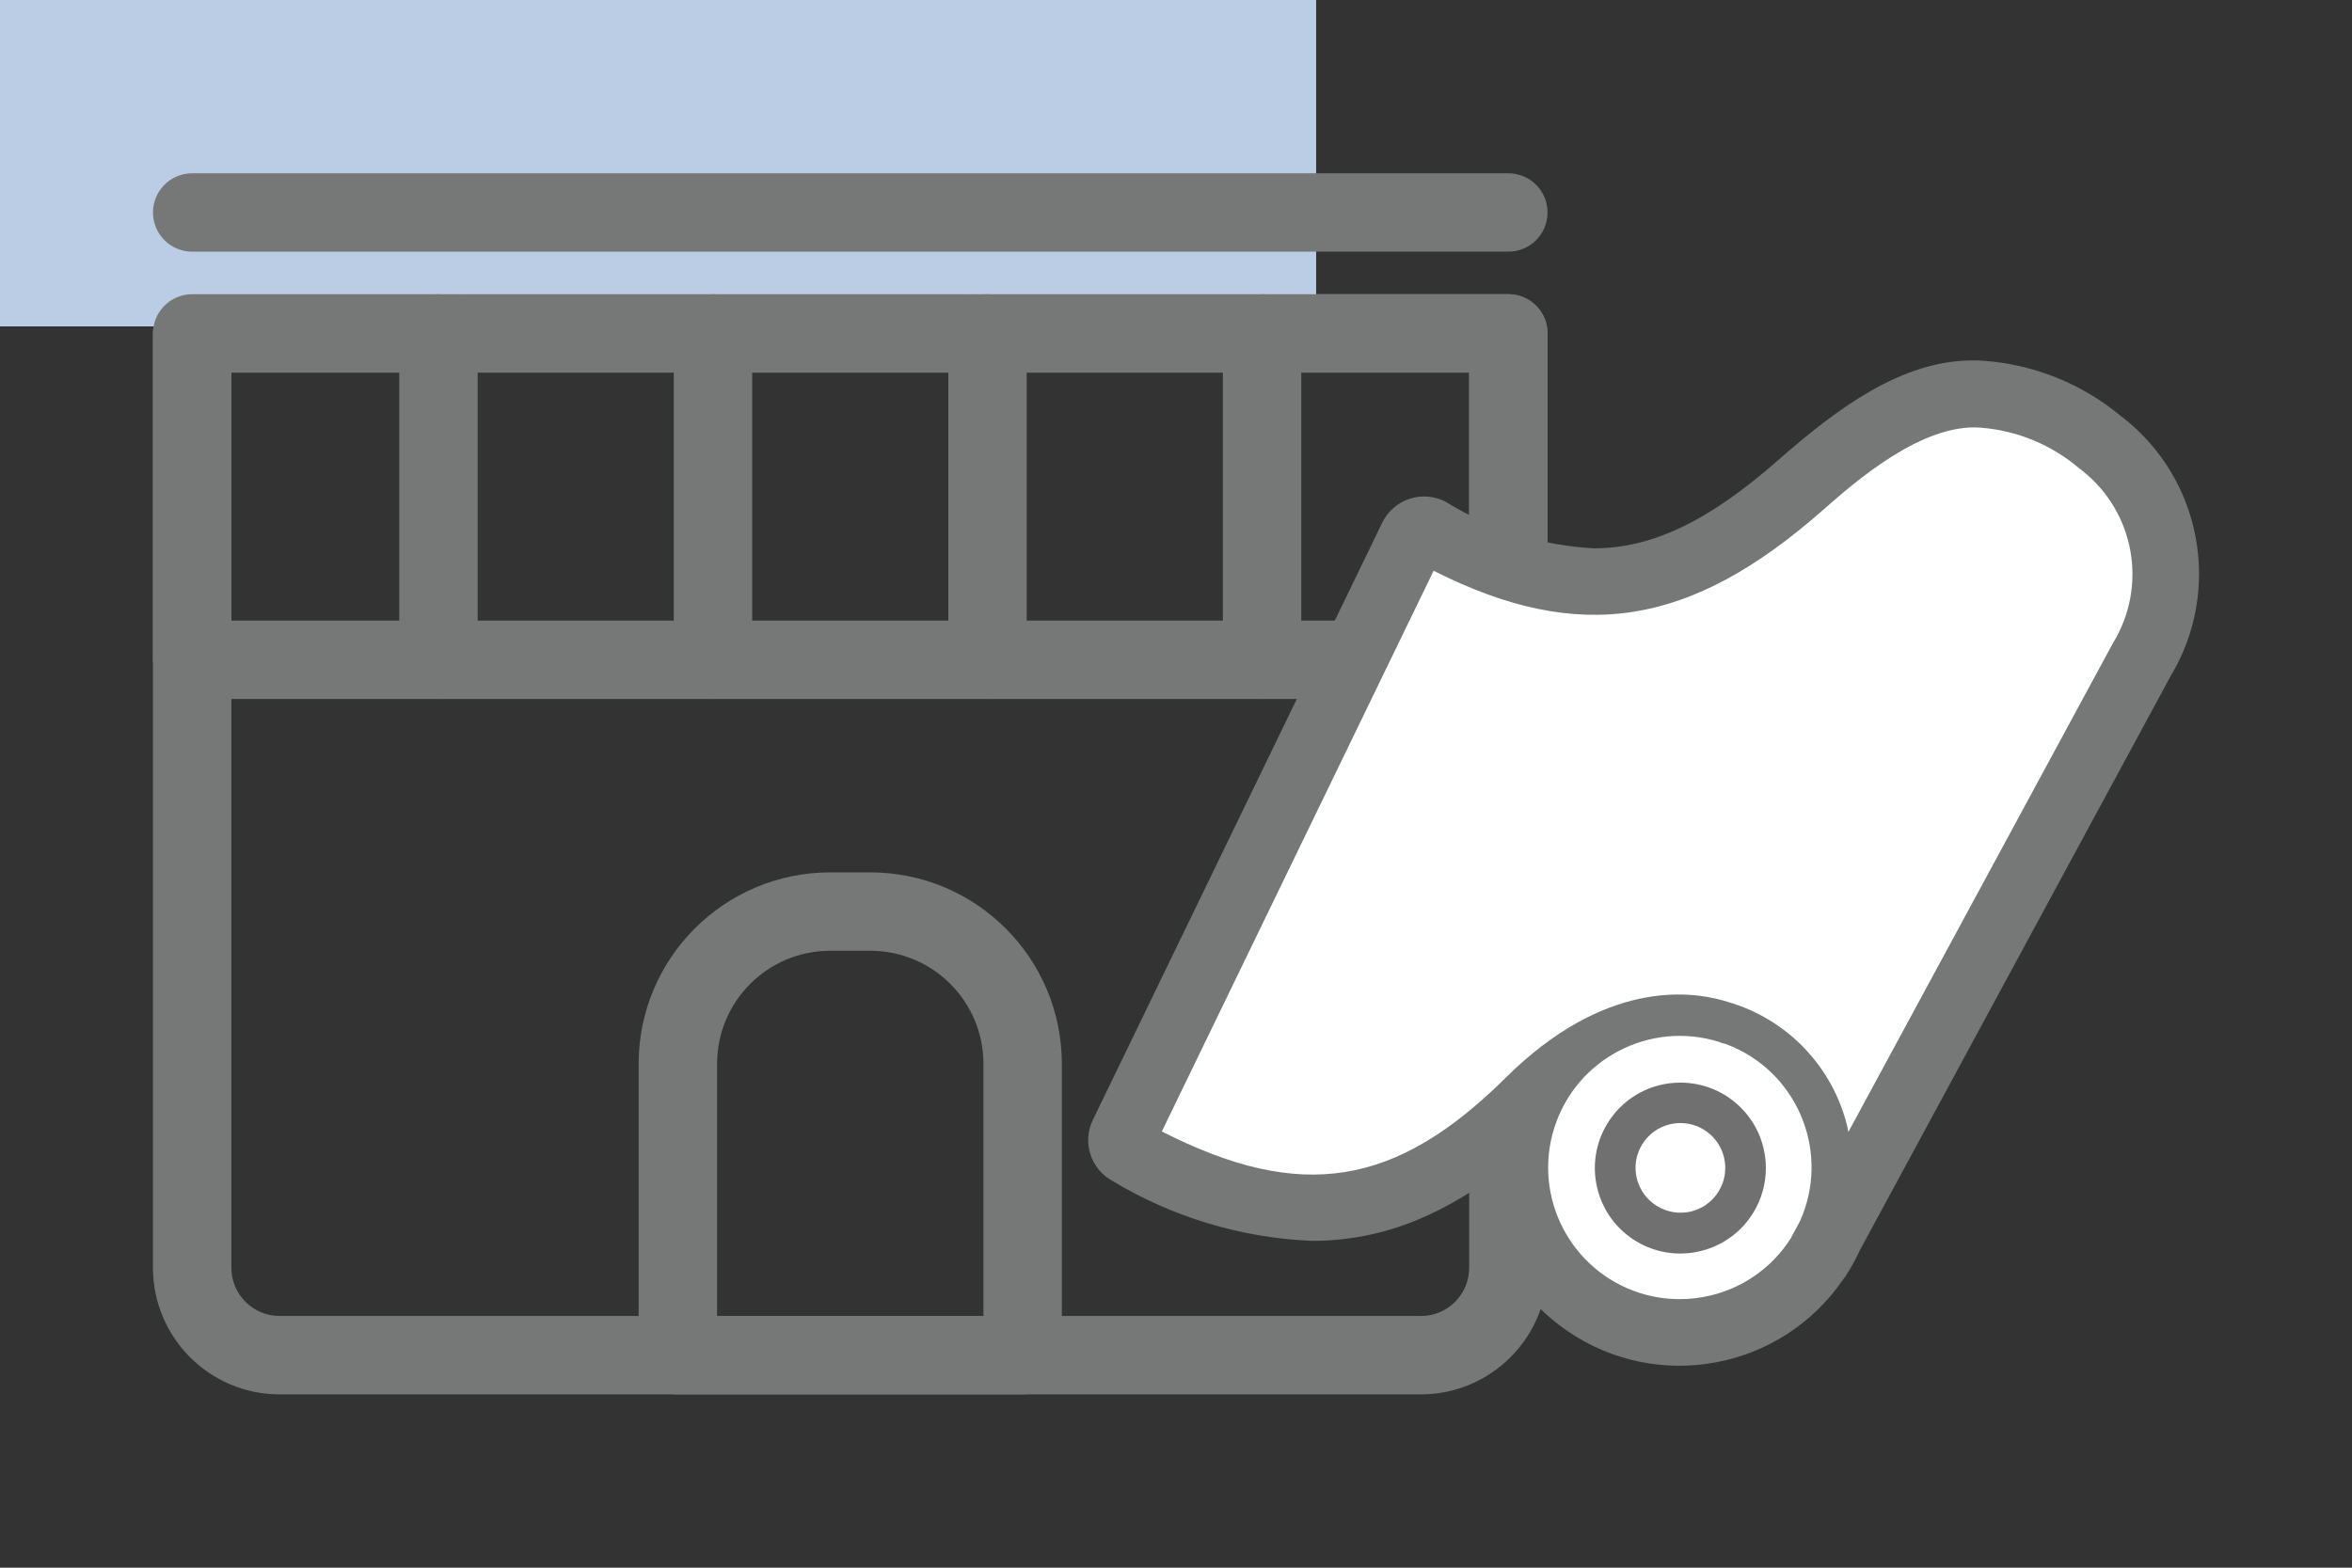
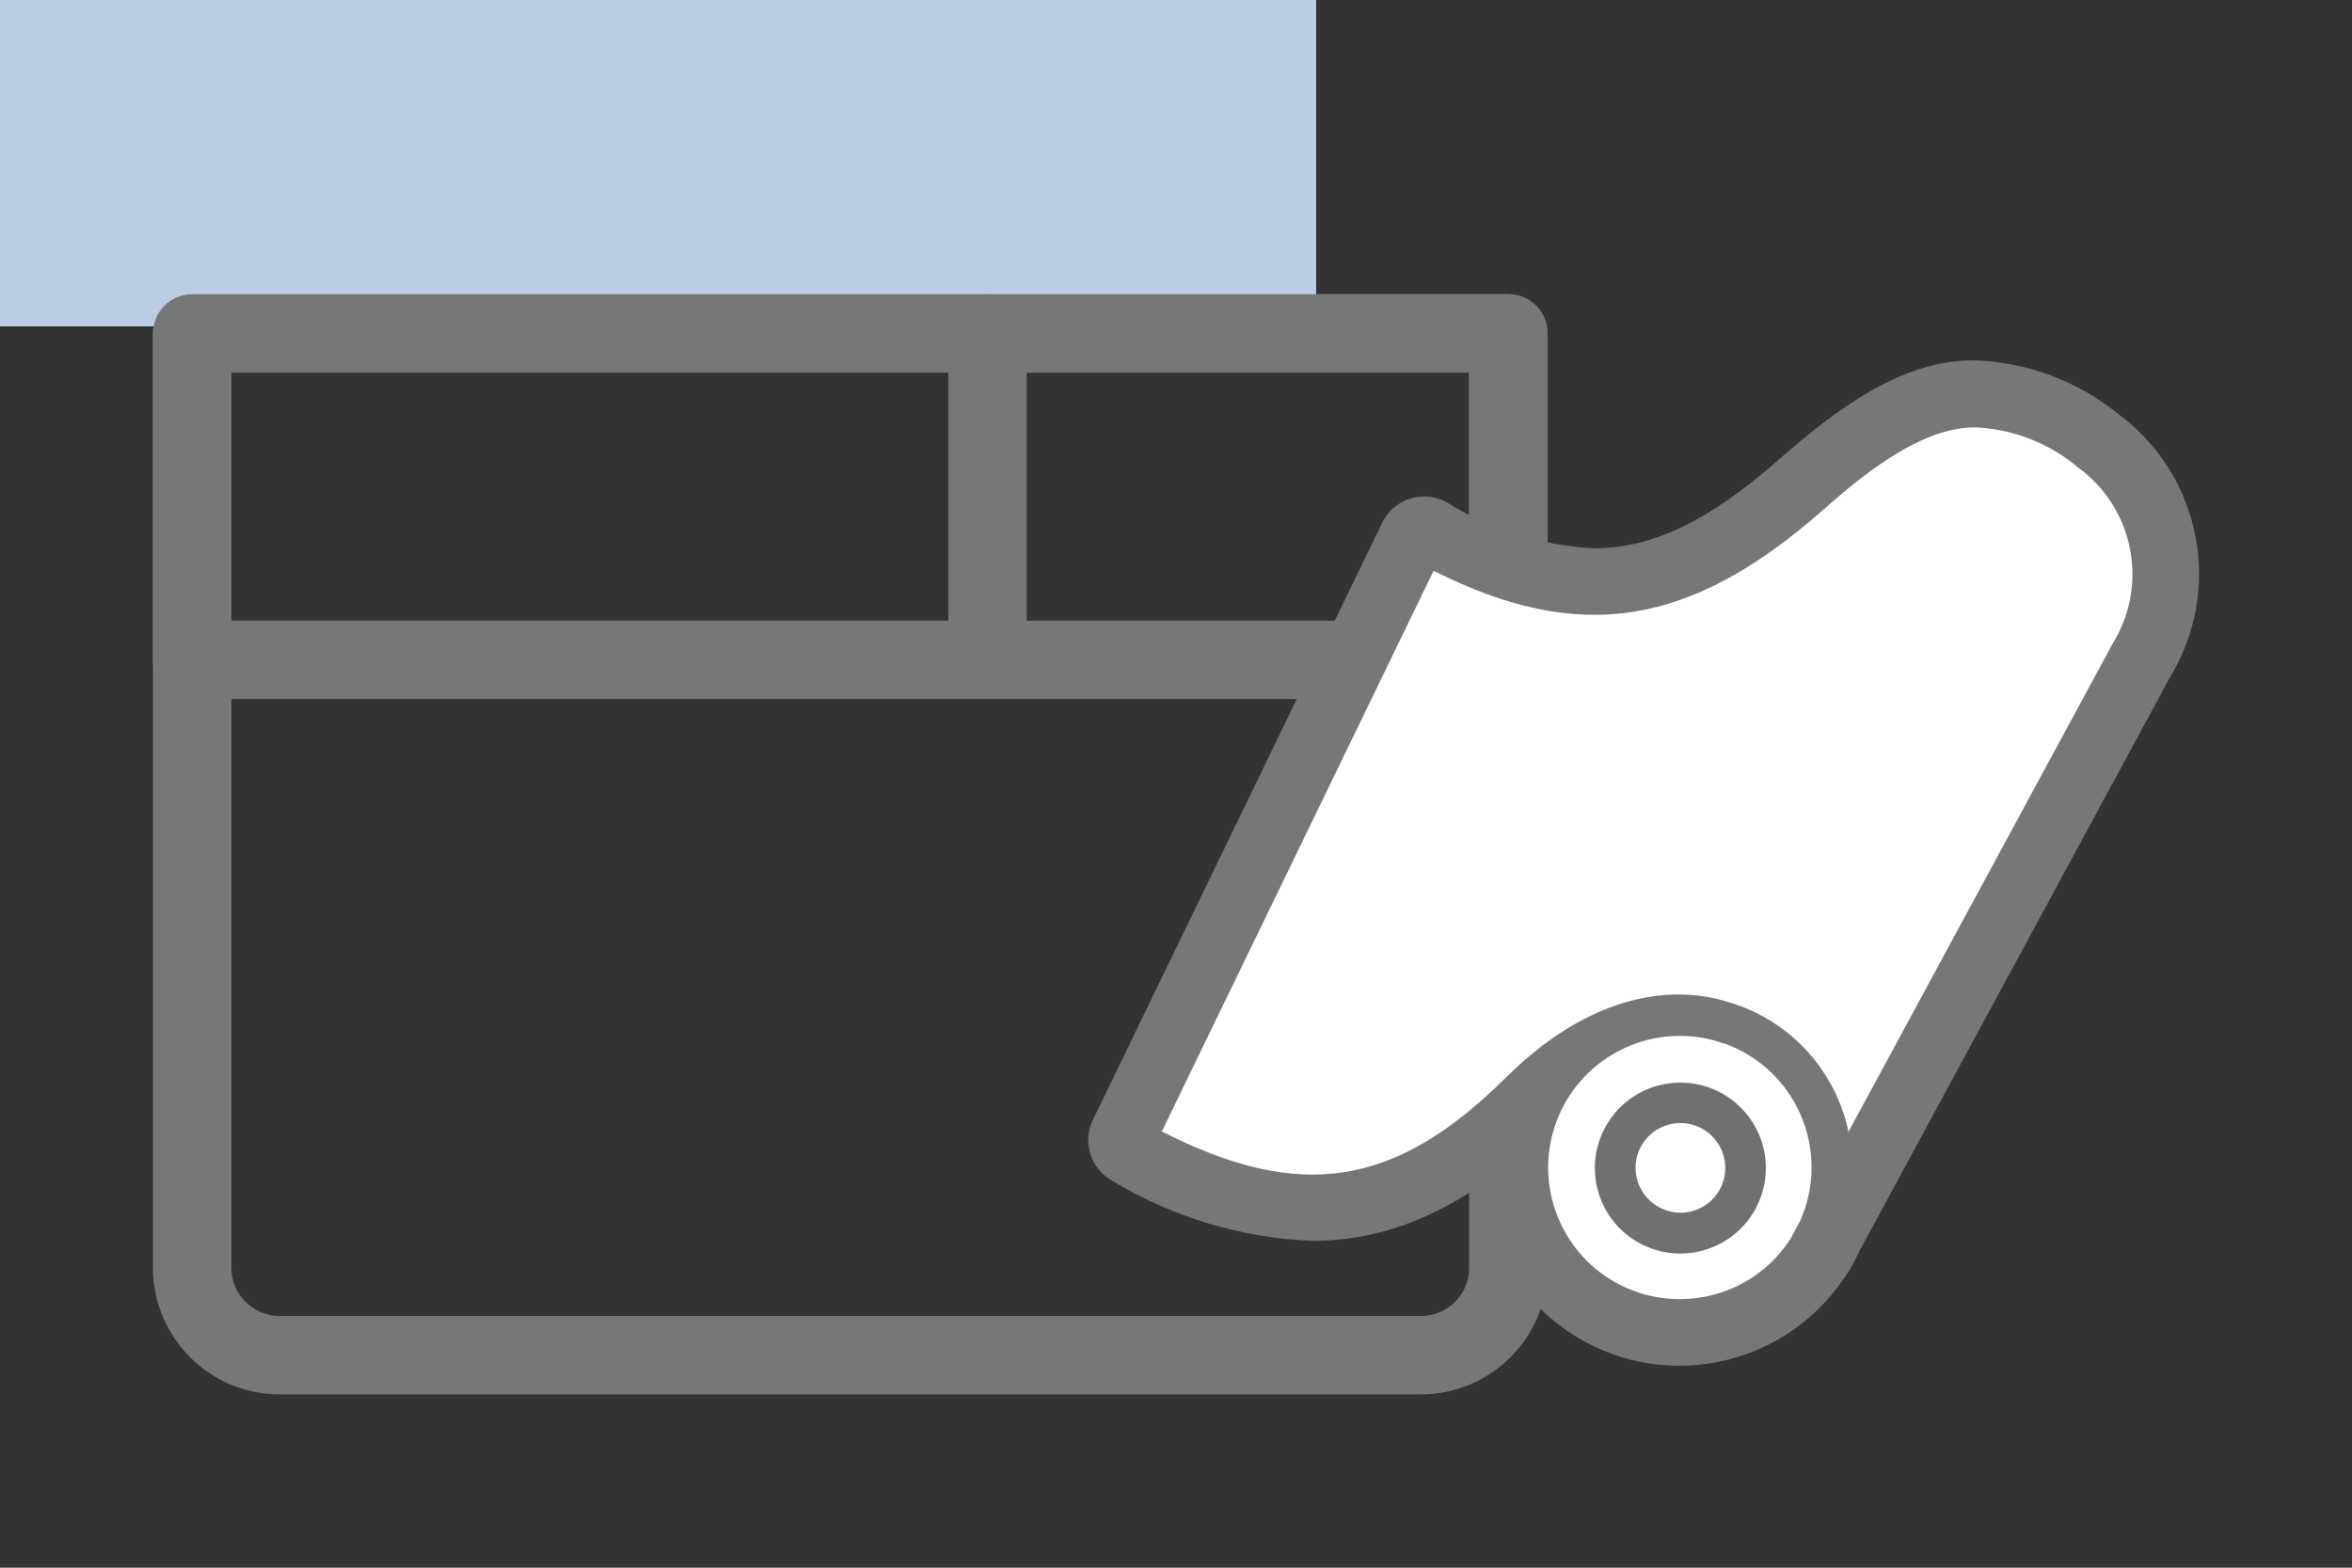
<svg xmlns="http://www.w3.org/2000/svg" x="0px" y="0px" width="90px" height="60px" viewBox="0 0 90 60" enable-background="new 0 0 90 60" xml:space="preserve">
  <rect x="0" y="0" width="90" height="60" fill="#333333" stroke="none" />
  <path fill="#767777" d="M54.375,53.367h-43.68c-2.673-0.004-4.838-2.17-4.842-4.842V12.759c0-0.828,0.671-1.5,1.5-1.5h50.365c0.828,0,1.5,0.672,1.5,1.5v35.766C59.215,51.197,57.049,53.363,54.375,53.367z M8.854,14.259v34.266c0.001,1.016,0.825,1.84,1.842,1.842h43.68c1.018-0.002,1.842-0.826,1.842-1.842V14.259H8.854z" />
  <rect fill="#BACDE5" width="50.363" height="12.492" />
  <path fill="#767777" d="M7.354,11.26h50.363c0.83,0,1.5,0.672,1.5,1.5v12.492c0,0.828-0.67,1.5-1.5,1.5H7.354c-0.829,0-1.5-0.672-1.5-1.5V12.76C5.854,11.932,6.525,11.26,7.354,11.26z M56.217,14.26H8.854v9.492h47.363V14.26z" />
  <g transform="translate(861.246 1966.616)">
-     <path fill="#767777" d="M-844.468-1939.864c-0.828,0-1.5-0.672-1.5-1.5v-12.492c0-0.828,0.672-1.5,1.5-1.5c0.829,0,1.5,0.672,1.5,1.5v12.492C-842.968-1940.535-843.639-1939.864-844.468-1939.864z" />
-     <path fill="#767777" d="M-812.953-1939.864c-0.828,0-1.5-0.672-1.5-1.5v-12.492c0-0.828,0.672-1.5,1.5-1.5s1.5,0.672,1.5,1.5v12.492C-811.453-1940.535-812.125-1939.864-812.953-1939.864z" />
-     <path fill="#767777" d="M-833.963-1939.864c-0.828,0-1.5-0.672-1.5-1.5v-12.492c0-0.828,0.672-1.5,1.5-1.5c0.829,0,1.5,0.672,1.5,1.5v12.492C-832.463-1940.535-833.134-1939.864-833.963-1939.864z" />
    <path fill="#767777" d="M-823.458-1939.864c-0.829,0-1.5-0.672-1.5-1.5v-12.492c0-0.828,0.671-1.5,1.5-1.5c0.828,0,1.5,0.672,1.5,1.5v12.492C-821.958-1940.535-822.63-1939.864-823.458-1939.864z" />
  </g>
-   <path fill="#767777" d="M39.131,53.367H25.938c-0.828,0-1.5-0.672-1.5-1.5V40.711c0.004-4.041,3.28-7.316,7.321-7.322h1.553c4.041,0.006,7.315,3.281,7.32,7.322v11.156C40.632,52.695,39.961,53.367,39.131,53.367C39.132,53.367,39.132,53.367,39.131,53.367z M27.438,50.367h10.193v-9.656c-0.002-2.385-1.935-4.318-4.32-4.322H31.76c-2.386,0.004-4.318,1.938-4.321,4.322V50.367z" />
-   <path fill="#767777" d="M57.717,9.632H7.354c-0.829,0-1.5-0.671-1.5-1.5c0-0.828,0.671-1.5,1.5-1.5h50.363c0.83,0,1.5,0.672,1.5,1.5C59.217,8.961,58.547,9.632,57.717,9.632z" />
  <path fill="#767777" d="M82.963,20.395c-0.348-1.439-1.172-2.719-2.342-3.628c-0.02-0.015-0.041-0.029-0.063-0.043c-1.314-1.11-2.945-1.778-4.662-1.909c-2.557-0.2-4.955,1.585-7.17,3.534c-4.818,4.245-8.445,4.7-13.854,1.749c-0.377-0.205-0.85-0.065-1.055,0.312c-0.006,0.011-0.012,0.021-0.018,0.033L42.73,43.299c-0.18,0.373-0.036,0.822,0.327,1.021c5.899,3.217,10.263,2.891,14.812-1.184c-0.855,3.537,1.318,7.098,4.855,7.953c2.676,0.646,5.473-0.438,7.012-2.721c0.037-0.039,0.07-0.084,0.1-0.131l0.031-0.059c0.018-0.027,0.037-0.053,0.053-0.08c0.131-0.217,0.25-0.441,0.355-0.674l11.922-22.038C83.109,23.893,83.385,22.095,82.963,20.395z M65.477,49.568c-0.393,0.096-0.797,0.145-1.201,0.146c-2.785,0.012-5.051-2.236-5.064-5.02c-0.012-2.785,2.236-5.053,5.021-5.064c0.531-0.002,1.059,0.08,1.564,0.242c0.031,0.012,0.051,0.021,0.059,0.025c0.051,0.02,0.104,0.033,0.158,0.041c2.611,0.953,3.955,3.844,3.002,6.455c-0.041,0.113-0.086,0.225-0.137,0.336l-0.355,0.658c-0.695,1.096-1.787,1.879-3.047,2.186V49.568z M80.846,24.611l-10.119,18.7c-0.016-0.068-0.023-0.139-0.039-0.207c-0.559-2.293-2.301-4.113-4.568-4.768c-0.047-0.016-0.1-0.031-0.148-0.045l-0.037-0.01c-1.299-0.375-4.57-0.766-8.311,2.945c-4.221,4.186-7.846,4.779-13.167,2.066l10.401-21.461c5.6,2.823,9.832,2.139,14.9-2.326c1.223-1.078,3.777-3.319,6.025-3.151c1.402,0.106,2.732,0.659,3.799,1.576c0.037,0.03,0.074,0.057,0.113,0.081c1.996,1.591,2.49,4.422,1.15,6.594V24.611z" />
  <path fill="#767777" d="M75.496,13.794L75.496,13.794c0.16,0,0.32,0.006,0.477,0.02c1.904,0.149,3.713,0.887,5.18,2.108c0.033,0.022,0.061,0.043,0.088,0.065c3.016,2.366,3.795,6.61,1.816,9.894l-11.9,21.99c-0.117,0.256-0.248,0.504-0.393,0.746c-0.021,0.033-0.039,0.061-0.055,0.082l-0.008,0.014c-0.049,0.092-0.109,0.18-0.176,0.26c-2.371,3.457-7.094,4.338-10.549,1.967c-1.877-1.285-3.078-3.346-3.271-5.613c-0.691,0.484-1.428,0.9-2.199,1.244c-1.352,0.609-2.818,0.922-4.301,0.92c-2.697-0.111-5.326-0.9-7.639-2.295c-0.832-0.453-1.161-1.48-0.748-2.334l11.074-22.858c0.213-0.438,0.596-0.77,1.059-0.918c0.463-0.147,0.965-0.101,1.391,0.132c1.707,1.056,3.652,1.663,5.654,1.768c2.225,0,4.4-1.045,7.061-3.389C70.311,15.625,72.762,13.794,75.496,13.794z M79.104,18.828c-0.064-0.043-0.127-0.09-0.186-0.141c-0.902-0.774-2.029-1.241-3.215-1.33c-0.055,0-0.109-0.007-0.168-0.007c-1.814,0-4.131,2.04-5.121,2.911c-3.301,2.908-6.295,4.263-9.416,4.263c-1.969-0.043-3.906-0.506-5.684-1.357l-9.518,19.669c1.379,0.682,2.887,1.063,4.424,1.117c2.244,0,4.313-1.057,6.699-3.426c2.889-2.865,5.57-3.467,7.313-3.467c0.666-0.004,1.328,0.086,1.969,0.266l0.023,0.008l0.02,0.006c0.059,0.016,0.113,0.031,0.17,0.051c1.893,0.555,3.496,1.824,4.471,3.539l9.105-16.835c1.07-1.728,0.693-3.98-0.883-5.265L79.104,18.828z M65.447,40.816c-0.377-0.117-0.768-0.178-1.162-0.182c-0.324,0.002-0.648,0.041-0.963,0.117c-2.168,0.529-3.498,2.715-2.969,4.883c0.439,1.809,2.059,3.082,3.92,3.084c0.326,0,0.65-0.039,0.965-0.115c0.998-0.244,1.863-0.857,2.422-1.719l0.32-0.592c0.895-2.039-0.033-4.42-2.074-5.314c-0.057-0.023-0.113-0.047-0.172-0.07C65.637,40.889,65.539,40.857,65.447,40.816z" />
  <path fill="#767777" d="M64.299,41.428c-0.26,0.002-0.52,0.033-0.773,0.094c-1.756,0.43-2.83,2.201-2.4,3.957c0.359,1.463,1.668,2.492,3.174,2.492c0.264,0,0.523-0.031,0.779-0.094c1.754-0.428,2.83-2.197,2.402-3.951c-0.357-1.467-1.67-2.498-3.18-2.498H64.299z M65.768,45.592c-0.234,0.391-0.615,0.67-1.059,0.775c-0.92,0.219-1.846-0.344-2.076-1.26c-0.227-0.92,0.338-1.85,1.258-2.074c0-0.002,0.002-0.002,0.002-0.002c0.133-0.031,0.27-0.049,0.406-0.049c0.949,0,1.719,0.77,1.719,1.719C66.018,45.016,65.93,45.322,65.768,45.592z" />
  <path fill="#707070" d="M64.299,40.428c2.359,0,4.273,1.912,4.275,4.271c0,2.359-1.912,4.271-4.271,4.273c-2.359,0-4.271-1.91-4.273-4.27c0-1.971,1.346-3.686,3.258-4.152C63.619,40.471,63.959,40.43,64.299,40.428z M64.307,45.416c0.055,0,0.109-0.006,0.162-0.02c0.385-0.094,0.621-0.48,0.529-0.863c0-0.002-0.002-0.002-0.002-0.004c-0.078-0.322-0.367-0.549-0.699-0.547c-0.059,0-0.115,0.008-0.172,0.021c-0.385,0.094-0.619,0.48-0.523,0.865l0,0C63.686,45.189,63.975,45.414,64.307,45.416z" />
  <path fill="#FFFFFF" d="M79.697,18.025c-0.039-0.024-0.078-0.052-0.113-0.081c-1.066-0.917-2.398-1.47-3.801-1.577c-2.248-0.168-4.799,2.074-6.025,3.152c-5.07,4.465-9.309,5.148-14.9,2.325l-10.4,21.46c5.322,2.713,8.947,2.121,13.167-2.064c3.74-3.711,7.006-3.322,8.311-2.947l0.037,0.01c0.053,0.016,0.1,0.031,0.148,0.045c2.268,0.656,4.01,2.475,4.568,4.77c0.016,0.068,0.023,0.137,0.039,0.207l10.119-18.701c1.34-2.172,0.848-5.002-1.148-6.593L79.697,18.025z" />
  <path fill="#FFFFFF" d="M66.012,39.949c-0.053-0.008-0.105-0.023-0.156-0.041c-0.008,0-0.029-0.014-0.061-0.027c-2.652-0.838-5.482,0.635-6.32,3.287s0.633,5.484,3.285,6.322c0.49,0.154,1.002,0.232,1.516,0.232c0.404,0,0.807-0.049,1.199-0.145c1.26-0.305,2.352-1.086,3.047-2.18l0.355-0.66c1.139-2.537,0.006-5.516-2.531-6.654C66.236,40.035,66.125,39.99,66.012,39.949L66.012,39.949z M67.096,46.402c-0.449,0.744-1.176,1.275-2.02,1.479c-1.754,0.432-3.523-0.641-3.953-2.395c0-0.002,0-0.004-0.002-0.004c-0.428-1.756,0.646-3.525,2.4-3.955c0.254-0.061,0.514-0.092,0.775-0.092c1.807-0.004,3.273,1.459,3.275,3.266c0.002,0.6-0.164,1.189-0.475,1.703L67.096,46.402z" />
  <path fill="#FFFFFF" d="M64.299,42.982c-0.137,0-0.273,0.018-0.406,0.049c-0.92,0.225-1.484,1.152-1.26,2.072c0,0.002,0,0.002,0,0.004c0.23,0.916,1.156,1.479,2.076,1.26c0.922-0.225,1.486-1.154,1.26-2.074C65.781,43.523,65.092,42.982,64.299,42.982z" />
</svg>